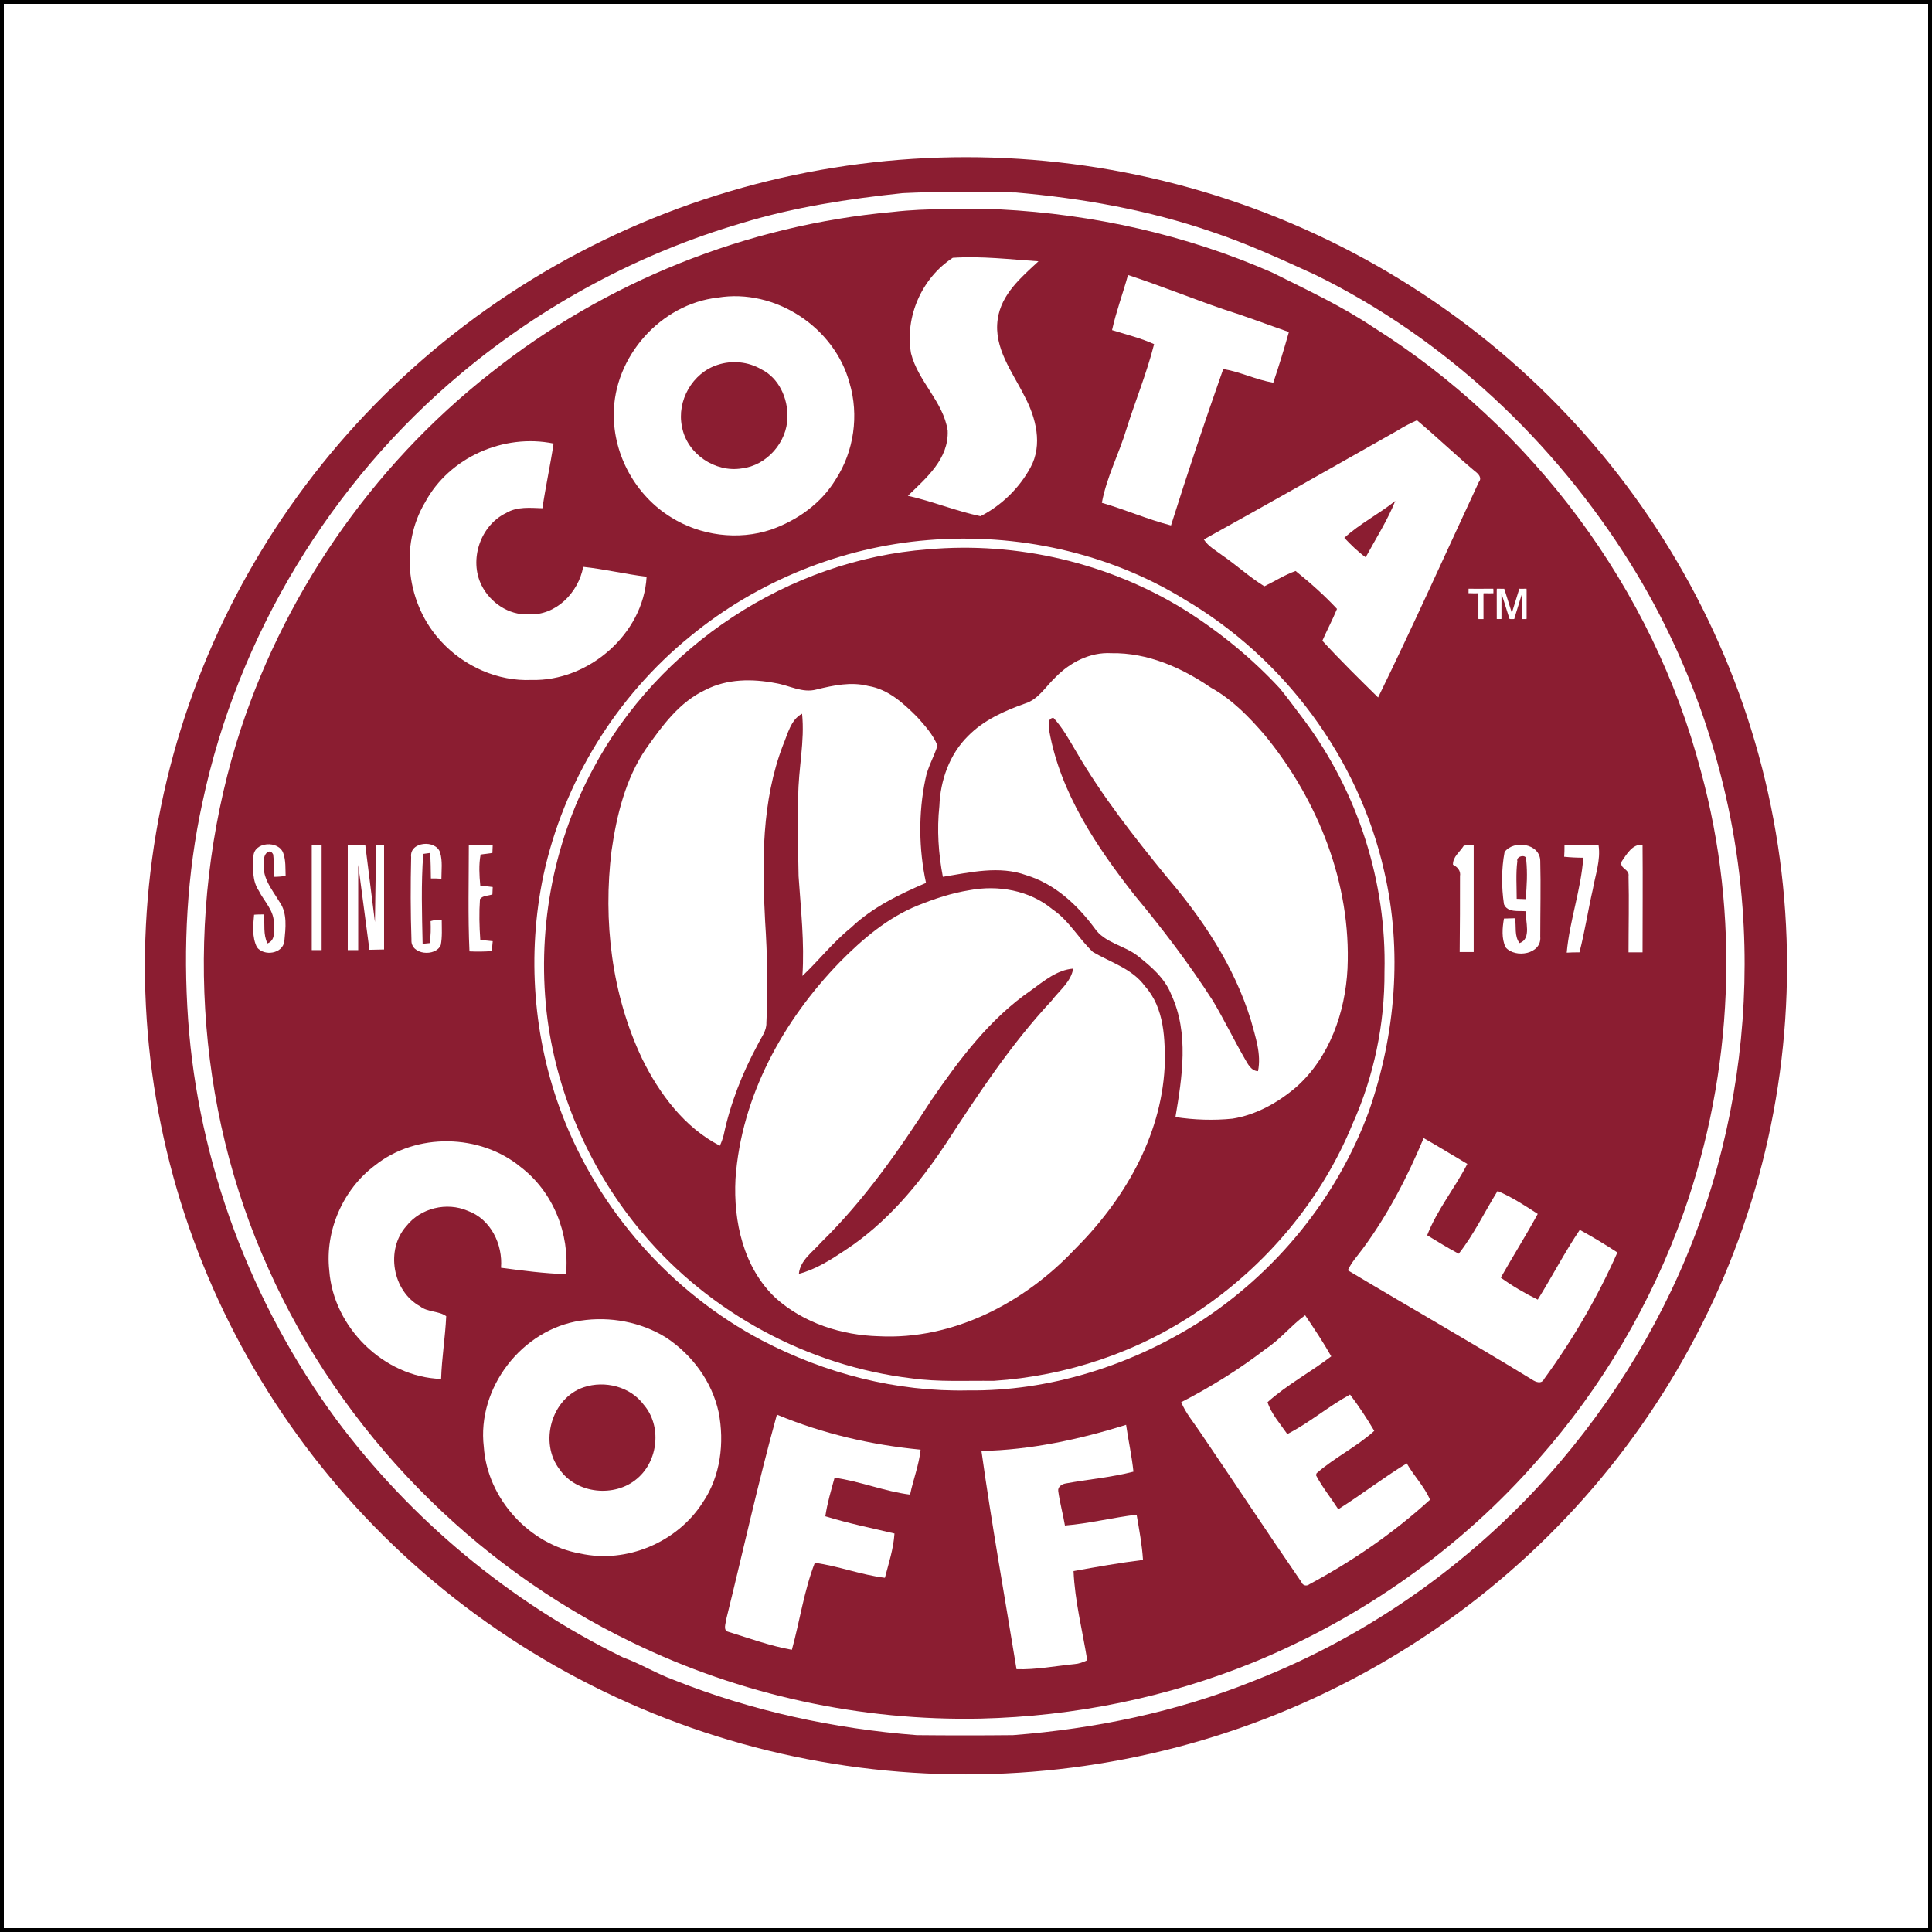
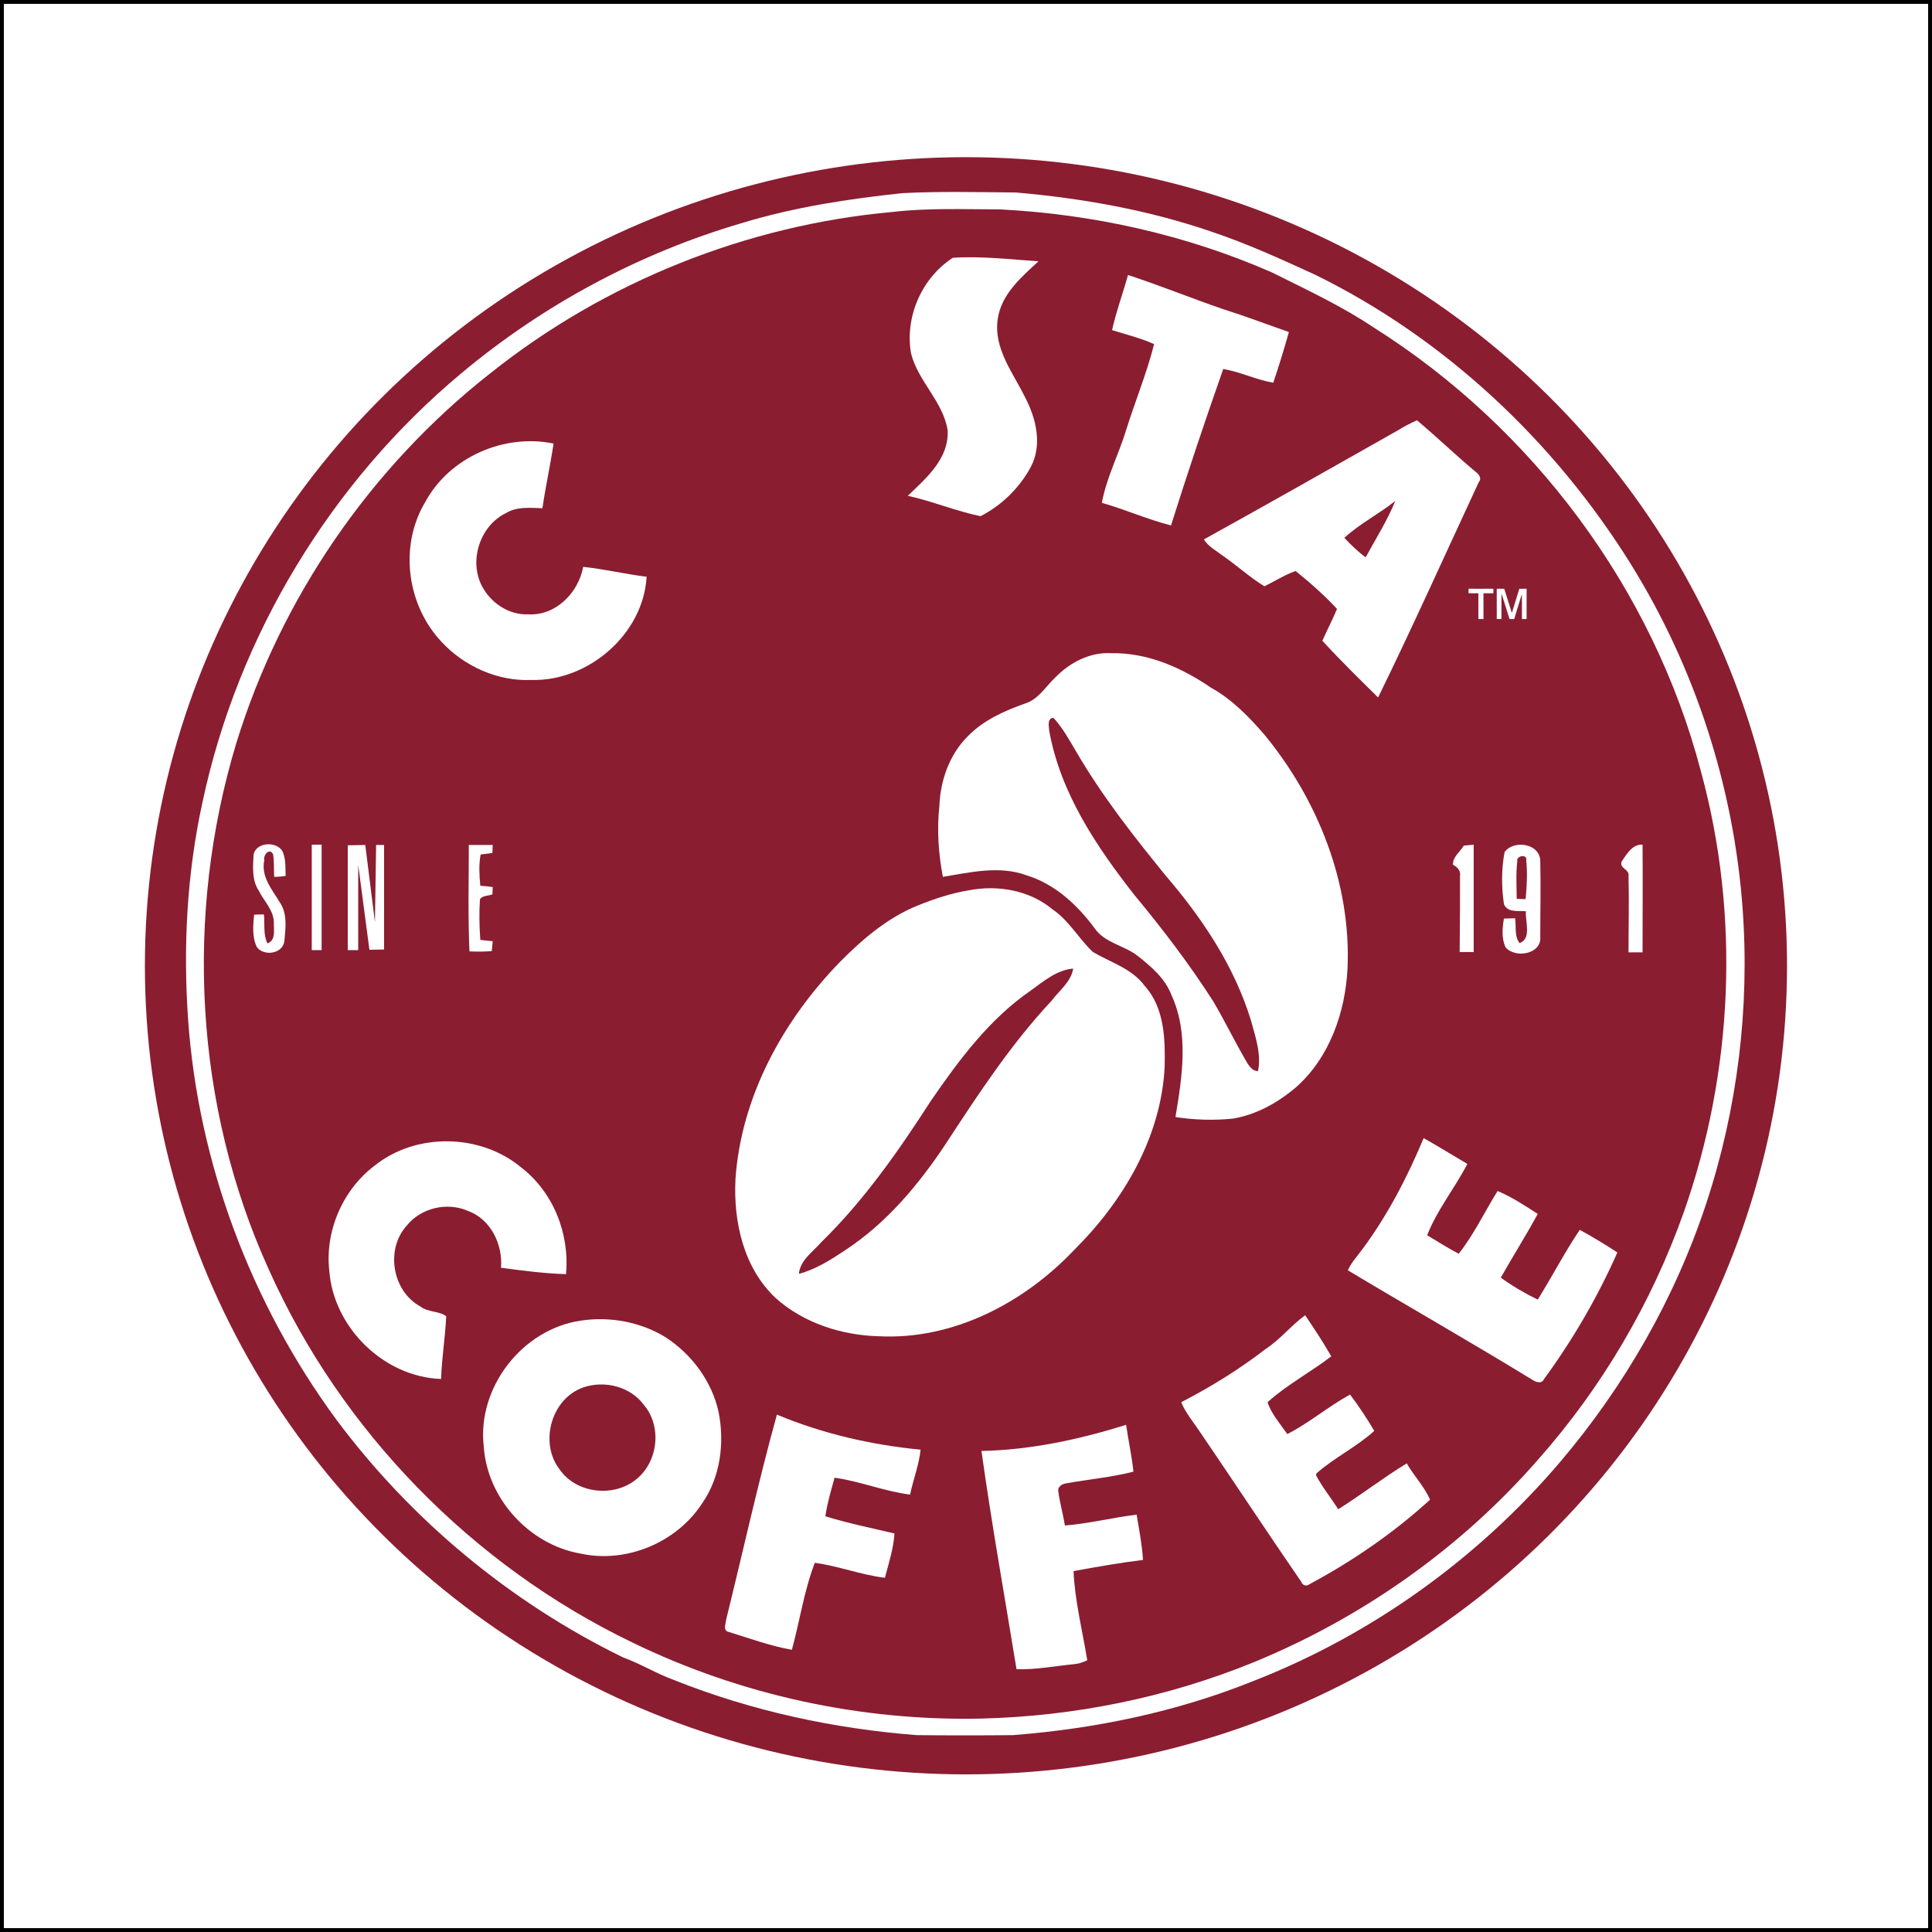
<svg xmlns="http://www.w3.org/2000/svg" xmlns:ns1="http://sodipodi.sourceforge.net/DTD/sodipodi-0.dtd" xmlns:ns2="http://www.inkscape.org/namespaces/inkscape" version="1.1" x="0px" y="0px" width="1000" height="1000" viewBox="0 0 1000 1000" enable-background="new 0 0 300 300" xml:space="preserve" id="svg83" ns1:docname="costa-square.svg" ns2:version="0.92.4 (5da689c313, 2019-01-14)">
  <rect x="0" y="0" width="1000" height="1000" fill="#808080" stroke="none" />
  <defs id="defs87" />
  <ns1:namedview pagecolor="#ffffff" bordercolor="#666666" borderopacity="1" objecttolerance="10" gridtolerance="10" guidetolerance="10" ns2:pageopacity="0" ns2:pageshadow="2" ns2:window-width="1920" ns2:window-height="1051" id="namedview85" showgrid="false" ns2:zoom="0.27812867" ns2:cx="-1141.4756" ns2:cy="-175.8502" ns2:window-x="-9" ns2:window-y="-9" ns2:window-maximized="1" ns2:current-layer="svg83" />
  <rect style="overflow:visible;fill:#ffffff;fill-opacity:1;fill-rule:nonzero;stroke:#000000;stroke-width:2;stroke-miterlimit:4;stroke-dasharray:none;stroke-opacity:1" id="rect871" width="998" height="998" x="1" y="1" />
  <g id="g938" transform="matrix(2.878,0,0,2.878,67.007,-1948.98)">
    <g transform="translate(0,700)" id="Layer_2">
      <ellipse style="fill:#8b1d31" id="ellipse2" ry="145.424" rx="147.665" cy="150.891" cx="150.442" />
    </g>
    <g transform="translate(0,700)" id="Layer_1">
      <g id="g67">
        <path style="fill:#ffffff" ns2:connector-curvature="0" id="path5" d="m 139.075,11.933 c 6.761,-0.344 13.581,-0.172 20.34,-0.115 11.919,1.032 23.837,3.152 35.183,7.048 6.359,2.12 12.492,4.928 18.623,7.735 23.379,11.459 43.03,29.967 56.781,52.028 11.575,18.622 18.508,40.051 20.111,61.882 1.318,17.935 -0.915,36.099 -6.53,53.117 -5.615,17.018 -14.669,32.832 -26.301,46.524 -14.783,17.361 -33.863,31.056 -55.122,39.363 -13.809,5.561 -28.477,8.598 -43.26,9.742 -5.787,0.059 -11.519,0.059 -17.306,0 -14.897,-1.146 -29.738,-4.354 -43.662,-9.912 -3.151,-1.146 -6.016,-2.923 -9.167,-4.068 C 68.482,265.366 50.604,250.523 37.139,232.419 21.841,211.563 12.386,186.406 10.552,160.622 9.635,147.502 10.323,134.324 13.131,121.488 19.491,91.52 36.222,63.902 59.715,44.307 74.441,31.988 91.745,22.704 110.138,17.319 c 9.398,-2.865 19.139,-4.355 28.937,-5.386 z" />
        <path style="fill:#8b1d31" ns2:connector-curvature="0" id="path7" d="m 137.298,15.314 c 6.36,-0.745 12.834,-0.458 19.253,-0.458 16.788,0.859 33.52,4.584 48.934,11.345 6.188,3.094 12.49,6.016 18.221,9.855 28.65,18.048 50.309,47.042 58.902,79.817 7.104,25.956 5.846,54.091 -3.094,79.416 -5.787,16.273 -14.668,31.398 -26.127,44.352 -13.867,15.93 -31.631,28.478 -51.17,36.498 -15.585,6.36 -32.316,9.741 -49.104,10.143 -21.602,0.459 -43.261,-4.24 -62.686,-13.695 C 61.721,258.778 38.056,234.599 25.049,205.49 11.699,176.096 9.865,141.775 19.205,110.89 27.227,84.76 43.385,61.21 64.93,44.308 85.558,27.862 111.056,17.663 137.298,15.314 Z" />
        <path style="fill:#ffffff" ns2:connector-curvature="0" id="path9" d="m 140.564,40.754 c -1.146,-6.589 1.949,-13.579 7.507,-17.19 5.098,-0.343 10.314,0.288 15.414,0.631 -3.094,2.865 -6.705,5.902 -7.334,10.429 -0.746,5.157 2.636,9.454 4.812,13.808 2.062,3.839 3.323,8.768 1.087,12.836 -2.004,3.725 -5.271,6.875 -8.993,8.766 -4.413,-0.916 -8.653,-2.692 -13.064,-3.667 3.323,-3.208 7.391,-6.646 7.161,-11.746 -0.802,-5.214 -5.329,-8.825 -6.59,-13.867 z" />
        <path style="fill:#ffffff" ns2:connector-curvature="0" id="path11" d="m 179.586,26.658 c 5.787,1.892 11.4,4.183 17.074,6.132 4.011,1.26 7.906,2.75 11.861,4.125 -0.859,3.036 -1.777,6.074 -2.81,9.111 -3.094,-0.517 -5.901,-1.949 -8.996,-2.465 -3.266,9.283 -6.416,18.68 -9.396,28.135 -4.24,-1.089 -8.252,-2.865 -12.436,-4.069 0.859,-4.641 3.096,-8.823 4.413,-13.235 1.603,-5.1 3.665,-10.084 4.984,-15.299 -2.406,-1.089 -4.984,-1.719 -7.563,-2.521 0.748,-3.382 1.951,-6.59 2.869,-9.914 z" />
-         <path style="fill:#ffffff" ns2:connector-curvature="0" id="path13" d="m 105.784,30.727 c 10.313,-1.719 21.028,5.33 23.722,15.356 1.719,5.787 0.802,12.262 -2.465,17.305 -2.635,4.354 -6.933,7.391 -11.631,9.052 -5.959,2.006 -12.778,1.088 -18.049,-2.234 C 91.058,66.31 87.047,59.091 87.104,51.698 c 0,-10.313 8.423,-19.825 18.68,-20.971 z" />
        <path style="fill:#8b1d31" ns2:connector-curvature="0" id="path15" d="m 105.784,42.817 c 2.579,-0.859 5.5,-0.574 7.85,0.802 3.151,1.547 4.813,5.214 4.699,8.651 -0.057,4.469 -3.724,8.652 -8.193,9.168 -4.813,0.803 -9.913,-2.635 -10.772,-7.506 -0.975,-4.64 1.889,-9.683 6.416,-11.115 z" />
        <path style="fill:#ffffff" ns2:connector-curvature="0" id="path17" d="m 228.175,54.564 c 1.089,-0.688 2.234,-1.262 3.38,-1.776 3.553,2.979 6.877,6.188 10.428,9.167 0.633,0.458 1.319,1.203 0.689,1.948 -6.018,12.95 -11.861,25.957 -18.107,38.734 -3.379,-3.324 -6.816,-6.704 -10.026,-10.2 0.86,-1.948 1.834,-3.781 2.636,-5.73 -2.292,-2.464 -4.812,-4.698 -7.447,-6.818 -1.947,0.688 -3.726,1.834 -5.617,2.751 -2.691,-1.663 -4.983,-3.782 -7.562,-5.558 -1.202,-0.917 -2.521,-1.604 -3.323,-2.865 11.685,-6.475 23.318,-13.064 34.949,-19.653 z" />
        <path style="fill:#ffffff" ns2:connector-curvature="0" id="path19" d="m 53.183,67.512 c 4.356,-8.078 14.153,-12.375 23.092,-10.542 -0.573,3.839 -1.433,7.735 -2.005,11.632 -2.178,-0.058 -4.527,-0.344 -6.532,0.859 -4.642,2.235 -6.704,8.423 -4.413,13.008 1.547,3.093 4.871,5.385 8.424,5.214 4.927,0.286 8.996,-3.897 9.855,-8.538 3.838,0.401 7.563,1.317 11.402,1.776 C 92.434,91.234 82.52,99.772 72.321,99.486 66.248,99.772 60.174,97.022 56.106,92.61 49.86,85.963 48.486,75.363 53.183,67.512 Z" />
        <path style="fill:#8b1d31" ns2:connector-curvature="0" id="path21" d="m 218.49,73.93 c 2.809,-2.579 6.246,-4.297 9.168,-6.646 -1.434,3.553 -3.495,6.761 -5.328,10.143 -1.432,-1.033 -2.637,-2.236 -3.84,-3.497 z" />
-         <path style="fill:#ffffff" ns2:connector-curvature="0" id="path23" d="m 143.601,74.332 c 15.988,-1.318 32.431,2.234 46.125,10.657 17.936,10.543 31.342,28.536 35.926,48.877 3.324,14.267 2.063,29.452 -2.748,43.202 -5.731,15.644 -16.791,29.108 -30.713,38.049 -12.319,7.732 -26.76,12.318 -41.371,12.146 -12.892,0.286 -25.668,-3.037 -37.071,-8.994 -16.388,-8.654 -29.395,-23.437 -35.984,-40.74 -5.157,-13.58 -6.303,-28.65 -3.324,-42.859 3.609,-16.79 13.064,-32.203 26.415,-43.032 12.034,-9.914 27.161,-16.046 42.745,-17.306 z" />
        <path style="fill:#8b1d31" ns2:connector-curvature="0" id="path25" d="m 143.601,75.993 c 16.101,-1.432 32.661,2.464 46.355,11.001 6.246,3.954 11.978,8.652 16.961,14.038 1.547,1.891 2.979,3.897 4.469,5.845 9.569,12.893 14.728,28.994 14.325,45.094 0.057,9.397 -1.891,18.793 -5.729,27.334 -5.56,13.635 -15.472,25.438 -27.676,33.633 -10.888,7.448 -23.779,11.746 -36.9,12.604 -4.928,-0.058 -9.913,0.229 -14.783,-0.457 -18.622,-2.235 -36.213,-11.747 -48.304,-26.073 -9.168,-10.828 -15.241,-24.353 -17.132,-38.447 -2.006,-15.354 0.802,-31.398 8.194,-45.092 11.746,-22.118 35.181,-37.589 60.22,-39.48 z" />
        <path style="fill:#ffffff" ns2:connector-curvature="0" id="path27" d="m 166.579,98.97 c 2.578,-2.636 6.188,-4.526 10.026,-4.297 6.476,-0.115 12.604,2.578 17.877,6.188 3.838,2.12 6.934,5.33 9.742,8.596 9.567,11.689 15.526,26.701 14.84,41.941 -0.401,7.853 -3.209,15.931 -9.17,21.259 -3.265,2.808 -7.22,5.041 -11.517,5.729 -3.381,0.344 -6.875,0.229 -10.257,-0.287 1.205,-7.22 2.464,-15.067 -0.744,-22.002 -1.146,-2.98 -3.667,-5.1 -6.131,-7.048 -2.406,-1.834 -5.901,-2.292 -7.678,-4.928 -3.096,-4.183 -7.164,-7.965 -12.264,-9.511 -4.869,-1.776 -10.084,-0.516 -15.013,0.286 -0.801,-4.183 -1.087,-8.48 -0.629,-12.721 0.171,-4.641 1.834,-9.338 5.155,-12.605 2.809,-2.865 6.533,-4.527 10.258,-5.844 2.41,-0.746 3.728,-3.094 5.505,-4.756 z" />
-         <path style="fill:#ffffff" ns2:connector-curvature="0" id="path29" d="m 103.607,101.262 c 3.896,-2.005 8.423,-2.005 12.605,-1.203 2.464,0.401 4.814,1.833 7.334,1.146 3.038,-0.745 6.247,-1.433 9.341,-0.631 3.552,0.573 6.303,3.095 8.766,5.558 1.376,1.548 2.865,3.152 3.667,5.157 -0.63,2.062 -1.777,3.896 -2.178,6.074 -1.259,6.074 -1.202,12.491 0.116,18.623 -4.813,2.062 -9.684,4.412 -13.522,8.079 -3.209,2.578 -5.73,5.843 -8.709,8.652 0.401,-5.959 -0.287,-11.976 -0.687,-17.935 -0.115,-4.755 -0.115,-9.569 -0.058,-14.325 0,-4.984 1.203,-9.912 0.687,-14.898 -2.062,1.089 -2.578,3.668 -3.438,5.673 -3.839,10.027 -3.781,21.028 -3.209,31.629 0.4,6.075 0.516,12.206 0.23,18.28 0.057,1.488 -0.975,2.691 -1.606,4.01 -2.75,5.101 -4.87,10.485 -6.073,16.158 -0.172,0.688 -0.402,1.317 -0.688,1.946 -6.36,-3.264 -10.886,-9.338 -13.98,-15.64 -5.5,-11.574 -7.048,-24.812 -5.5,-37.417 0.917,-6.417 2.521,-12.949 6.188,-18.336 2.921,-4.125 6.015,-8.423 10.714,-10.6 z" />
+         <path style="fill:#ffffff" ns2:connector-curvature="0" id="path29" d="m 103.607,101.262 z" />
        <path style="fill:#8b1d31" ns2:connector-curvature="0" id="path31" d="m 165.434,108.711 c -0.058,-0.802 -0.457,-2.35 0.744,-2.406 1.661,1.775 2.864,4.01 4.125,6.13 4.643,7.964 10.313,15.184 16.1,22.29 6.591,7.678 12.32,16.273 15.302,26.011 0.802,2.98 1.892,6.018 1.26,9.111 -1.26,-0.058 -1.833,-1.316 -2.405,-2.291 -1.949,-3.381 -3.668,-6.935 -5.674,-10.313 -4.298,-6.704 -9.109,-13.007 -14.15,-19.08 -6.823,-8.709 -13.298,-18.336 -15.302,-29.452 z" />
        <path style="fill:#ffffff" ns2:connector-curvature="0" id="path33" d="m 22.3,131.344 c -0.058,-2.807 4.641,-3.094 5.386,-0.63 0.458,1.319 0.343,2.692 0.401,4.011 -0.688,0.114 -1.375,0.171 -2.062,0.171 -0.058,-1.318 0,-2.694 -0.173,-4.011 -0.629,-1.318 -1.833,0.058 -1.604,1.031 -0.63,2.922 1.375,5.214 2.75,7.506 1.432,2.005 1.089,4.698 0.86,7.047 -0.288,2.292 -3.668,2.751 -4.928,1.09 -0.917,-1.836 -0.688,-3.955 -0.516,-5.846 0.459,-0.056 1.318,-0.056 1.776,-0.056 0.172,1.718 -0.171,3.609 0.63,5.213 1.49,-0.572 1.146,-2.233 1.146,-3.495 0.115,-2.349 -1.719,-4.011 -2.693,-5.959 -1.202,-1.775 -1.088,-4.01 -0.973,-6.072 z" />
-         <path style="fill:#ffffff" ns2:connector-curvature="0" id="path35" d="m 50.662,131.344 c -0.343,-2.807 4.47,-3.208 5.214,-0.802 0.458,1.548 0.229,3.152 0.229,4.699 -0.631,-0.056 -1.261,-0.056 -1.892,-0.056 0,-1.548 -0.057,-3.038 -0.114,-4.584 -0.344,0.056 -0.974,0.114 -1.26,0.171 -0.401,5.386 -0.229,10.772 -0.114,16.159 0.343,0 0.974,-0.114 1.26,-0.114 0.229,-1.318 0.229,-2.637 0.172,-3.955 0.688,-0.229 1.318,-0.229 2.006,-0.172 0,1.49 0.114,2.98 -0.172,4.469 -0.917,2.178 -5.444,1.777 -5.272,-0.917 -0.171,-4.985 -0.171,-9.912 -0.057,-14.898 z" />
        <path style="fill:#ffffff" ns2:connector-curvature="0" id="path37" d="m 63.153,130.887 c -0.344,1.833 -0.229,3.725 -0.057,5.614 0.745,0.058 1.49,0.116 2.235,0.23 0,0.286 -0.057,0.974 -0.057,1.318 -0.745,0.286 -1.719,0.172 -2.235,0.859 -0.171,2.406 -0.114,4.871 0.058,7.333 0.745,0.058 1.49,0.173 2.235,0.229 -0.057,0.573 -0.114,1.203 -0.172,1.777 -1.318,0.113 -2.694,0.113 -4.011,0.056 -0.287,-6.359 -0.115,-12.775 -0.115,-19.136 v 0 c 1.431,0 2.864,0 4.297,0 0,0.344 -0.057,1.088 -0.057,1.434" />
        <path style="fill:#ffffff" ns2:connector-curvature="0" id="path39" d="m 239.979,129.281 c 0.572,-0.057 1.203,-0.115 1.777,-0.172 0,6.476 0,12.892 0,19.31 -0.859,0 -1.662,0 -2.521,0 0.058,-4.583 0.058,-9.11 0.058,-13.637 0.172,-0.974 -0.46,-1.662 -1.263,-2.062 -0.057,-1.433 1.261,-2.293 1.949,-3.439 z" />
        <path style="fill:#ffffff" ns2:connector-curvature="0" id="path41" d="m 247.312,130.427 c 1.66,-2.234 6.359,-1.546 6.416,1.606 0.114,4.525 0,9.052 0,13.636 0.287,3.15 -4.525,3.953 -6.244,1.892 -0.746,-1.605 -0.573,-3.496 -0.286,-5.158 0.688,0 1.315,-0.057 2.005,-0.057 0.229,1.49 -0.172,3.209 0.802,4.47 2.233,-0.803 0.976,-3.955 1.146,-5.731 -1.315,-0.114 -3.321,0.287 -3.951,-1.259 -0.462,-3.096 -0.462,-6.361 0.112,-9.399 z" />
-         <path style="fill:#ffffff" ns2:connector-curvature="0" id="path43" d="m 258.085,129.224 c 2.062,0 4.067,0 6.13,0 0.4,2.693 -0.572,5.271 -1.031,7.907 -0.858,3.724 -1.432,7.564 -2.406,11.345 -0.803,0 -1.547,0 -2.291,0.057 0.516,-5.787 2.58,-11.345 2.979,-17.075 -1.146,0 -2.292,-0.057 -3.438,-0.172 0.057,-0.686 0.057,-1.374 0.057,-2.062 z" />
        <path style="fill:#ffffff" ns2:connector-curvature="0" id="path45" d="m 268.398,132.09 c 0.916,-1.319 1.892,-3.094 3.726,-2.98 0.058,6.476 0,12.95 0,19.367 -0.86,0 -1.663,0 -2.522,0 0,-4.583 0.114,-9.168 0,-13.695 0.23,-1.317 -1.777,-1.376 -1.204,-2.692 z" />
        <path style="fill:#8b1d31" ns2:connector-curvature="0" id="path47" d="m 249.604,132.09 c -0.285,-0.976 1.834,-1.376 1.604,-0.173 0.229,2.292 0.114,4.641 -0.115,6.991 -0.401,0 -1.202,-0.058 -1.604,-0.058 0.001,-2.292 -0.171,-4.525 0.115,-6.76 z" />
        <path style="fill:#ffffff" ns2:connector-curvature="0" id="path49" d="m 151.05,137.303 c 5.157,-0.973 10.831,0 14.955,3.438 2.979,2.005 4.699,5.271 7.278,7.678 3.208,1.891 7.047,2.979 9.339,6.132 3.553,3.953 3.667,9.626 3.553,14.611 -0.688,12.663 -7.448,24.064 -16.272,32.832 -8.996,9.511 -21.773,16.214 -35.125,15.527 -6.646,-0.172 -13.522,-2.35 -18.565,-6.875 -5.787,-5.445 -7.62,-13.754 -7.22,-21.431 1.032,-14.841 8.595,-28.534 18.795,-39.021 4.067,-4.125 8.595,-7.965 13.981,-10.142 2.979,-1.202 6.073,-2.232 9.281,-2.749 z" />
        <path style="fill:#8b1d31" ns2:connector-curvature="0" id="path51" d="m 162.167,155.295 c 2.292,-1.662 4.642,-3.666 7.562,-3.896 -0.399,2.406 -2.521,3.953 -3.896,5.789 -7.335,7.849 -13.179,16.787 -19.024,25.727 -4.87,7.335 -10.658,14.268 -18.106,19.139 -2.579,1.719 -5.271,3.438 -8.309,4.24 0.229,-2.466 2.522,-3.953 4.011,-5.673 7.736,-7.563 13.924,-16.443 19.769,-25.5 5.043,-7.336 10.544,-14.725 17.993,-19.826 z" />
        <path style="fill:#ffffff" ns2:connector-curvature="0" id="path53" d="m 232.758,181.883 c 2.637,1.489 5.215,3.094 7.852,4.643 -2.234,4.353 -5.442,8.25 -7.221,12.834 1.891,1.146 3.725,2.291 5.674,3.322 2.75,-3.494 4.641,-7.508 6.989,-11.287 2.579,1.09 4.929,2.635 7.222,4.125 -2.123,3.896 -4.472,7.621 -6.646,11.459 2.062,1.489 4.297,2.808 6.646,3.953 2.578,-4.123 4.812,-8.479 7.562,-12.548 2.293,1.261 4.585,2.636 6.763,4.067 -3.553,8.023 -8.021,15.701 -13.179,22.749 -0.459,0.974 -1.489,0.571 -2.179,0.112 -10.943,-6.703 -22.117,-13.062 -33.117,-19.652 0.63,-1.43 1.775,-2.635 2.691,-3.896 4.527,-6.131 8.022,-12.892 10.943,-19.881 z" />
        <path style="fill:#ffffff" ns2:connector-curvature="0" id="path55" d="m 44.13,186.809 c 7.449,-5.959 18.966,-5.728 26.243,0.287 5.845,4.471 8.825,11.978 8.137,19.254 -3.896,-0.115 -7.793,-0.632 -11.688,-1.147 0.343,-4.183 -1.833,-8.767 -6.017,-10.255 -3.724,-1.604 -8.423,-0.516 -11.001,2.751 -3.781,4.239 -2.521,11.688 2.464,14.437 1.375,1.092 3.381,0.805 4.699,1.777 -0.172,3.783 -0.802,7.507 -0.917,11.289 -10.314,-0.344 -19.368,-9.283 -20.111,-19.482 -0.804,-7.163 2.461,-14.613 8.191,-18.911 z" />
        <path style="fill:#ffffff" ns2:connector-curvature="0" id="path57" d="m 204.338,219.812 c 2.637,-1.717 4.585,-4.239 7.105,-6.071 1.662,2.463 3.267,4.868 4.697,7.392 -3.724,2.862 -7.964,5.1 -11.459,8.248 0.688,2.121 2.291,3.898 3.553,5.732 3.953,-2.008 7.392,-4.986 11.287,-7.105 1.604,2.119 3.037,4.299 4.354,6.531 -3.151,2.865 -7.104,4.757 -10.371,7.621 l -0.114,0.343 c 1.146,2.179 2.693,4.069 4.012,6.132 4.183,-2.636 8.078,-5.673 12.318,-8.251 1.262,2.235 3.152,4.125 4.184,6.533 -6.532,5.957 -13.865,11.001 -21.659,15.185 -0.571,0.457 -1.261,0.229 -1.489,-0.402 -6.188,-8.994 -12.146,-18.051 -18.277,-27.045 -1.146,-1.719 -2.521,-3.323 -3.324,-5.272 5.327,-2.75 10.427,-5.903 15.183,-9.571 z" />
        <path style="fill:#ffffff" ns2:connector-curvature="0" id="path59" d="m 81.146,214.714 c 5.271,-0.803 10.83,0.229 15.357,3.037 4.697,3.095 8.25,7.906 9.454,13.409 1.088,5.5 0.343,11.574 -2.866,16.271 -4.583,7.161 -13.694,11.002 -22.002,9.168 -9.168,-1.604 -16.731,-9.856 -17.361,-19.195 -1.263,-10.601 6.874,-21.142 17.418,-22.69 z" />
        <path style="fill:#8b1d31" ns2:connector-curvature="0" id="path61" d="m 81.719,226.688 c 3.781,-1.258 8.366,-0.112 10.772,3.151 3.266,3.781 2.636,10.085 -1.203,13.294 -4.011,3.438 -10.887,2.75 -13.924,-1.662 -3.725,-4.811 -1.489,-12.834 4.355,-14.783 z" />
        <path style="fill:#ffffff" ns2:connector-curvature="0" id="path63" d="m 116.441,231.617 c 8.252,3.438 16.961,5.441 25.842,6.302 -0.287,2.752 -1.317,5.33 -1.891,8.08 -4.583,-0.574 -8.996,-2.406 -13.58,-3.037 -0.63,2.293 -1.317,4.584 -1.66,6.933 4.067,1.262 8.308,2.121 12.433,3.096 -0.173,2.75 -1.032,5.328 -1.72,7.966 -4.297,-0.517 -8.365,-2.121 -12.605,-2.692 -1.949,5.041 -2.693,10.426 -4.126,15.643 -3.896,-0.688 -7.62,-2.063 -11.345,-3.209 -1.146,-0.229 -0.516,-1.549 -0.458,-2.291 3.037,-12.267 5.73,-24.586 9.11,-36.791 z" />
        <path style="fill:#ffffff" ns2:connector-curvature="0" id="path65" d="m 153.229,238.15 c 8.822,-0.176 17.59,-2.064 26.014,-4.699 0.402,2.808 1.031,5.615 1.318,8.423 -4.012,1.03 -8.137,1.375 -12.205,2.121 -0.688,0.112 -1.434,0.629 -1.317,1.373 0.286,2.12 0.858,4.127 1.203,6.188 4.297,-0.344 8.595,-1.432 12.893,-1.947 0.459,2.692 0.974,5.386 1.146,8.136 -4.184,0.517 -8.364,1.261 -12.491,2.007 0.229,5.387 1.604,10.714 2.465,16.042 -0.746,0.345 -1.489,0.631 -2.292,0.688 -3.495,0.344 -6.934,1.029 -10.428,0.916 -2.125,-13.064 -4.474,-26.127 -6.306,-39.248 z" />
      </g>
      <rect style="fill:#ffffff" id="rect69" height="18.966" width="1.776" y="129.109" x="32.786" />
      <polyline style="fill:none" id="polyline71" points="61.034,129.167 60.983,148.34 65.332,148.34 65.332,146.159 63.097,146.241 63.157,138.592  " />
    </g>
    <g transform="translate(0,700)" id="Layer_3">
      <g id="g78">
        <path style="fill:#ffffff" ns2:connector-curvature="0" id="path74" d="m 240.832,83.082 c 1.479,0 2.963,0.011 4.448,-0.006 0.043,0.272 0.011,0.549 0.016,0.821 -0.587,0 -1.18,0.011 -1.762,-0.005 -0.026,0.141 -0.021,0.283 -0.021,0.424 0.005,1.408 0,2.812 0.005,4.22 -0.305,-0.006 -0.604,-0.011 -0.902,0.005 -0.027,-0.158 -0.017,-0.315 -0.017,-0.473 0,-1.392 -0.005,-2.784 0,-4.171 -0.593,-0.005 -1.185,0.022 -1.772,-0.016 0.01,-0.267 0.005,-0.533 0.005,-0.799 z" />
        <path style="fill:#ffffff" ns2:connector-curvature="0" id="path76" d="m 245.922,83.076 c 0.445,0.022 0.891,-0.005 1.332,0.011 0.445,1.447 0.913,2.882 1.359,4.324 0.087,-0.131 0.092,-0.283 0.142,-0.424 0.408,-1.3 0.793,-2.604 1.207,-3.904 0.43,0 0.864,0.011 1.294,-0.006 0.027,0.158 0.017,0.321 0.017,0.479 0,1.522 0,3.045 0,4.568 0,0.141 0.017,0.283 -0.021,0.418 -0.267,-0.016 -0.533,-0.011 -0.8,0 -0.038,-0.267 -0.011,-0.533 -0.021,-0.799 -0.006,-1.235 0.017,-2.469 -0.006,-3.703 -0.223,0.668 -0.413,1.343 -0.625,2.017 -0.245,0.827 -0.528,1.643 -0.751,2.474 -0.283,-0.011 -0.57,0.033 -0.848,-0.016 -0.468,-1.474 -0.93,-2.948 -1.397,-4.421 -0.012,-0.011 -0.038,-0.043 -0.05,-0.054 -0.011,1.49 0.006,2.985 -0.005,4.48 -0.282,0.022 -0.561,0.011 -0.843,0.006 -0.005,-1.691 0,-3.388 -0.005,-5.079 -0.001,-0.126 -0.006,-0.251 0.021,-0.371 z" />
      </g>
      <polygon style="fill:#ffffff" id="polygon80" points="44.359,129.167 44.15,143.034 42.411,129.166 39.26,129.224 39.26,148.075 41.14,148.075 41.14,132.725 43.155,148.018 45.792,147.961 45.792,129.167 " />
    </g>
  </g>
</svg>